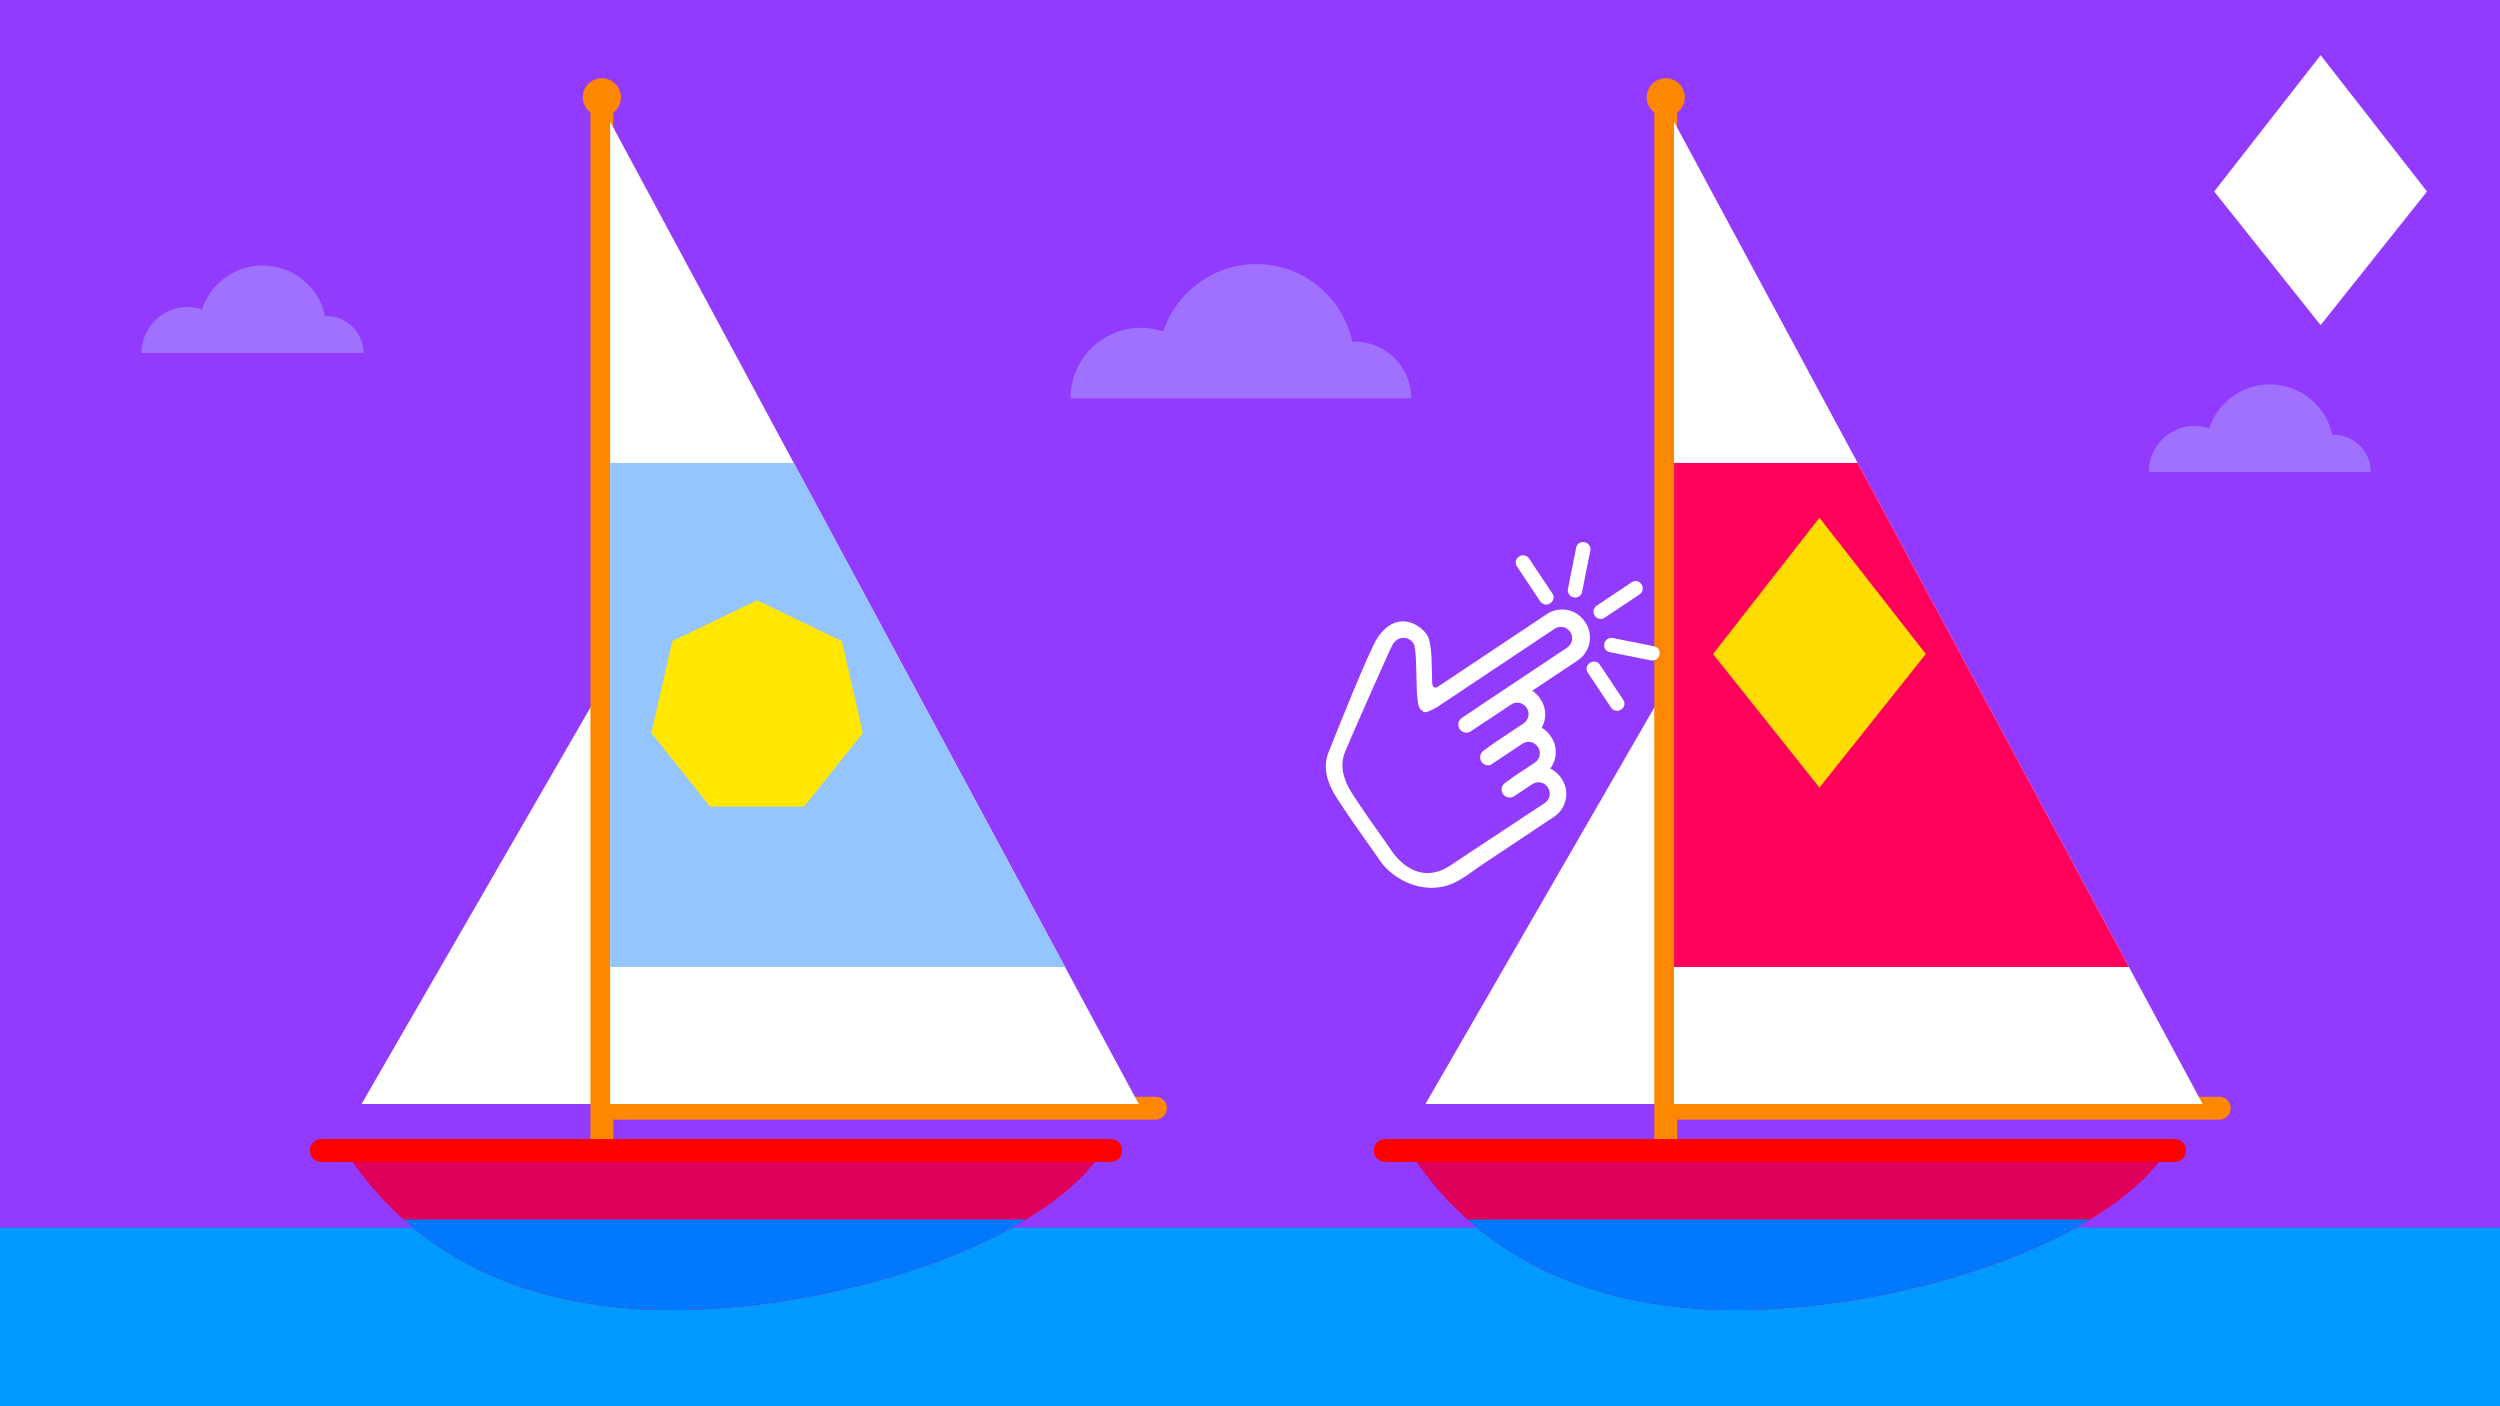
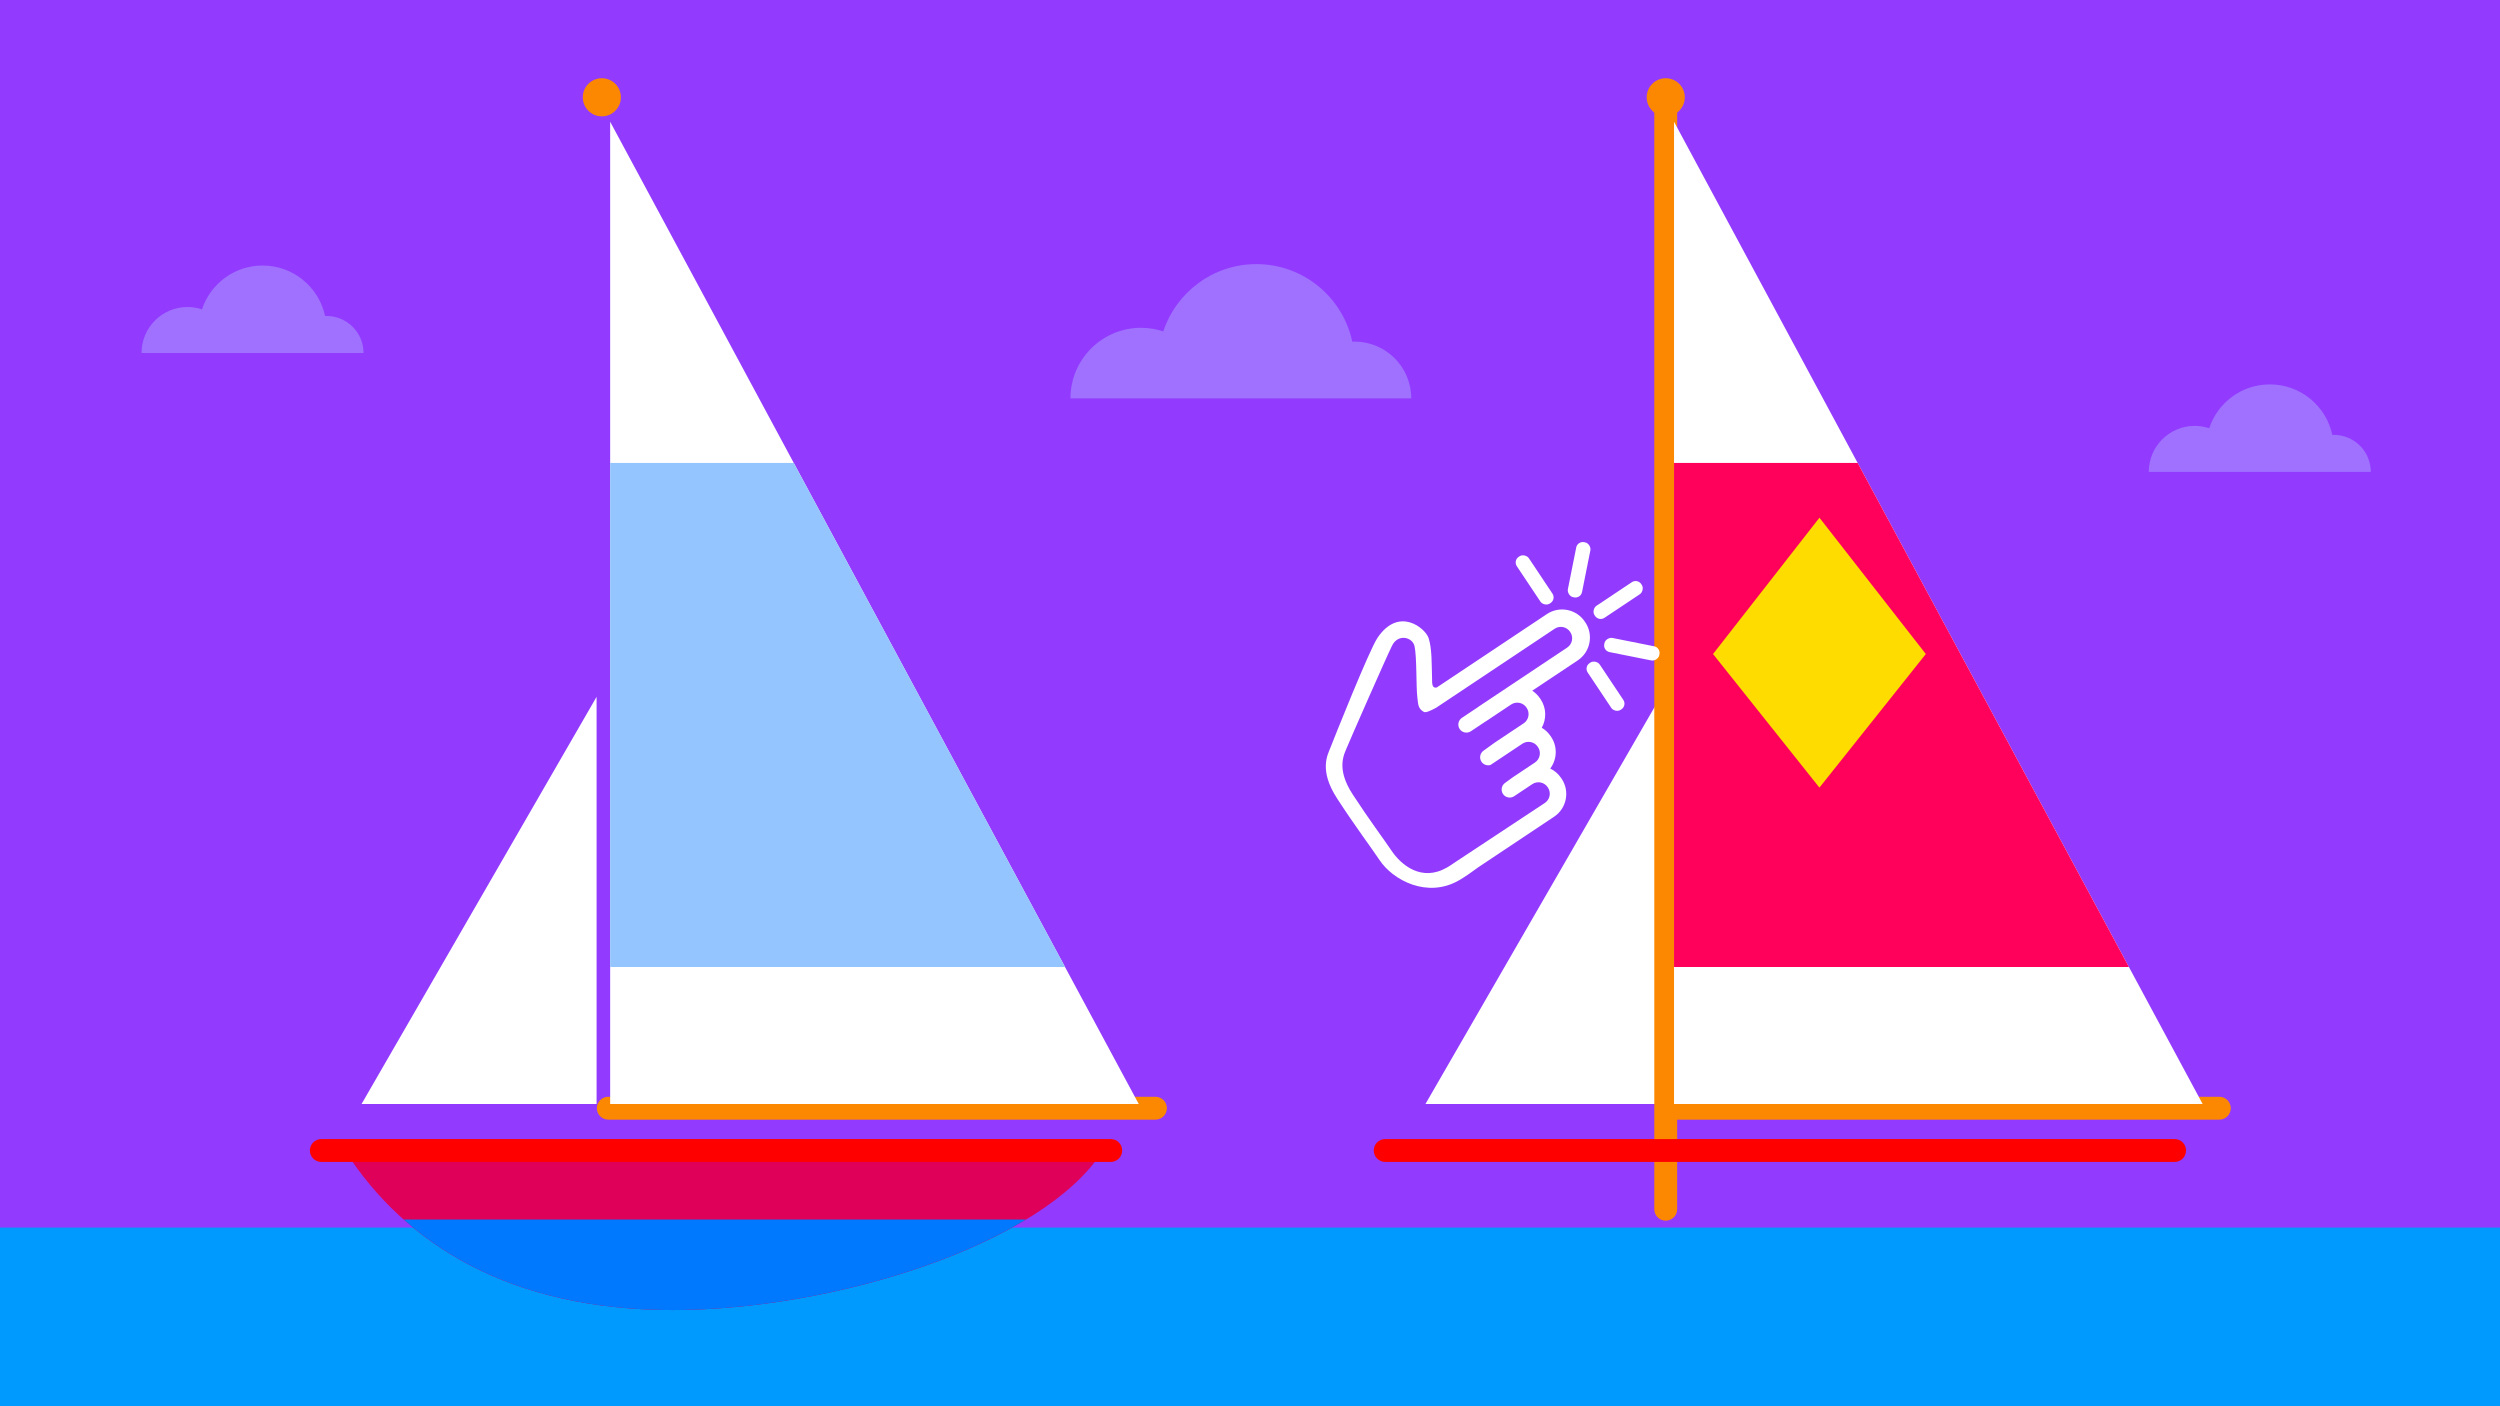
<svg xmlns="http://www.w3.org/2000/svg" viewBox="0 0 1920 1080">
  <defs>
    <style>.cls-1{fill:#ff005b;}.cls-1,.cls-2,.cls-3,.cls-4,.cls-5,.cls-6,.cls-7{fill-rule:evenodd;}.cls-2,.cls-8{fill:#fff;}.cls-3{fill:#ffdc00;}.cls-4{fill:#ffe700;}.cls-9{fill:#009aff;}.cls-5{fill:red;}.cls-6{fill:#95c5ff;}.cls-10{fill:#a071ff;}.cls-11{fill:#0079ff;}.cls-12{fill:#923bff;}.cls-7{fill:#fc8700;}.cls-13{fill:#df0059;}</style>
  </defs>
  <g id="bg">
    <rect class="cls-12" x="0" width="1920" height="1080" />
    <rect class="cls-9" x="0" y="942.79" width="1920" height="137.21" />
    <path class="cls-10" d="M1040.22,262.32c-.57,0-1.12.07-1.68.09-7.26-34.03-37.47-59.56-73.66-59.56-33.34,0-61.57,21.68-71.5,51.69-5.37-1.78-11.09-2.78-17.06-2.78-29.93,0-54.2,24.27-54.2,54.2h261.72c0-24.1-19.53-43.63-43.62-43.63Z" />
    <path class="cls-10" d="M1792.32,333.96c-.37,0-.73.04-1.09.06-4.73-22.17-24.41-38.8-47.98-38.8-21.72,0-40.11,14.12-46.57,33.67-3.5-1.16-7.22-1.81-11.11-1.81-19.5,0-35.3,15.81-35.3,35.3h170.48c0-15.69-12.72-28.41-28.42-28.41Z" />
    <path class="cls-10" d="M250.75,242.67c-.37,0-.73.04-1.09.06-4.73-22.17-24.41-38.8-47.98-38.8-21.72,0-40.11,14.12-46.57,33.67-3.5-1.16-7.22-1.81-11.11-1.81-19.5,0-35.3,15.81-35.3,35.3h170.48c0-15.69-12.72-28.41-28.42-28.41Z" />
  </g>
  <g id="ships">
    <polygon class="cls-2" points="458.18 847.88 458.18 535.15 277.67 847.88 458.18 847.88" />
-     <path class="cls-7" d="M471,928.69c0,4.85-3.93,8.78-8.78,8.78h0c-4.85,0-8.78-3.93-8.78-8.78V83.5c0-4.85,3.93-8.78,8.78-8.78h0c4.85,0,8.78,3.93,8.78,8.78v845.19Z" />
-     <path class="cls-7" d="M467.15,859.88c-4.85,0-8.78-3.93-8.78-8.78h0c0-4.85,3.93-8.78,8.78-8.78h420.24c4.85,0,8.78,3.94,8.78,8.78h0c0,4.85-3.93,8.78-8.78,8.78h-420.24Z" />
+     <path class="cls-7" d="M467.15,859.88c-4.85,0-8.78-3.93-8.78-8.78h0c0-4.85,3.93-8.78,8.78-8.78h420.24c4.85,0,8.78,3.94,8.78,8.78h0c0,4.85-3.93,8.78-8.78,8.78h-420.24" />
    <polygon class="cls-2" points="468.6 847.88 468.6 93.5 874.56 847.88 468.6 847.88" />
    <path class="cls-7" d="M476.85,74.72c0,8.08-6.55,14.64-14.63,14.64s-14.63-6.55-14.63-14.64,6.55-14.64,14.63-14.64,14.63,6.55,14.63,14.64Z" />
    <path class="cls-13" d="M265.18,884.04c46.18,71.78,126.84,122.08,251.44,122.08s283.99-50.3,330.19-122.08H265.18Z" />
    <path class="cls-11" d="M788,936.58h-478.01c47.83,42.58,115.45,69.54,206.63,69.54s200.92-26.96,271.38-69.54Z" />
    <path class="cls-5" d="M853.05,874.8H246.75c-4.85,0-8.78,3.93-8.78,8.78s3.93,8.78,8.78,8.78h606.31c4.84,0,8.78-3.93,8.78-8.78s-3.93-8.78-8.78-8.78Z" />
    <polygon class="cls-2" points="1275.25 847.88 1275.25 535.15 1094.74 847.88 1275.25 847.88" />
    <path class="cls-7" d="M1288.06,928.69c0,4.85-3.93,8.78-8.78,8.78h0c-4.85,0-8.78-3.93-8.78-8.78V83.5c0-4.85,3.93-8.78,8.78-8.78h0c4.85,0,8.78,3.93,8.78,8.78v845.19Z" />
    <path class="cls-7" d="M1284.22,859.88c-4.85,0-8.78-3.93-8.78-8.78h0c0-4.85,3.93-8.78,8.78-8.78h420.24c4.85,0,8.78,3.94,8.78,8.78h0c0,4.85-3.94,8.78-8.78,8.78h-420.24Z" />
    <polygon class="cls-2" points="1285.66 847.88 1285.66 93.5 1691.63 847.88 1285.66 847.88" />
    <path class="cls-7" d="M1293.92,74.72c0,8.08-6.55,14.64-14.64,14.64s-14.63-6.55-14.63-14.64,6.55-14.64,14.63-14.64,14.64,6.55,14.64,14.64Z" />
-     <path class="cls-13" d="M1082.25,884.04c46.18,71.78,126.84,122.08,251.45,122.08s283.99-50.3,330.19-122.08h-581.63Z" />
-     <path class="cls-11" d="M1605.07,936.58h-478.01c47.82,42.58,115.45,69.54,206.63,69.54s200.92-26.96,271.38-69.54Z" />
    <path class="cls-5" d="M1670.13,874.8h-606.31c-4.85,0-8.78,3.93-8.78,8.78s3.94,8.78,8.78,8.78h606.31c4.84,0,8.77-3.93,8.77-8.78s-3.93-8.78-8.77-8.78Z" />
    <polygon class="cls-6" points="468.6 742.67 817.94 742.67 609.61 355.55 468.6 355.55 468.6 742.67" />
    <polygon class="cls-1" points="1285.66 742.67 1635.01 742.67 1426.68 355.55 1285.66 355.55 1285.66 742.67" />
  </g>
  <g id="shapes">
    <polygon class="cls-3" points="1479.03 502.29 1397.32 604.89 1315.6 502.29 1397.33 397.6 1479.03 502.29" />
-     <polygon class="cls-2" points="1863.94 147.07 1782.23 249.68 1700.51 147.07 1782.24 42.38 1863.94 147.07" />
-     <polygon class="cls-4" points="545.27 619.4 500.2 562.88 516.29 492.4 581.41 461.03 646.55 492.4 662.63 562.88 617.56 619.4 545.27 619.4" />
    <path class="cls-8" d="M1134.83,666.38l58.74-39.15c9.6-6.4,12.21-19.48,5.82-29.07l-.45-.67c-2.16-3.23-5.07-5.67-8.36-7.24,5.2-6.92,5.78-16.68.73-24.26l-.45-.67c-1.81-2.71-4.15-4.86-6.79-6.41,3.69-6.65,3.65-15.1-.84-21.84l-.45-.67c-1.63-2.44-3.69-4.43-6.02-5.94l35-23.33c9.6-6.4,12.21-19.48,5.82-29.07l-.45-.67c-6.4-9.6-19.48-12.21-29.07-5.82l-84.61,56.4c-.31.09-.59.14-.83.14-3.13.05-2.7-4.16-2.79-7-.38-11.42.02-22.76-2.67-31.09-2.35-7.29-22.59-24.68-39.21-.24-6.37,9.37-34.07,78.94-36.15,84.35-2.08,5.4-9.13,17.22,5.12,39.13,14.25,21.91,26.19,37.69,32.59,47.29,10.36,15.55,36.88,29.61,61.18,15.43,4.39-2.56,9.22-5.89,14.14-9.57ZM1113.68,664.77c-.48.32-.95.6-1.42.89l-.09.06s-.06.03-.08.05c-.21.13-.42.25-.63.38-.02,0-.03.02-.05.03-19.73,11.42-35.5-2.02-42.84-13.03-5.85-8.78-16.78-23.17-29.79-43.19-13.01-20.02-6.31-30.98-4.31-35.99,2-5,29.95-68.66,34.65-78.13,4.7-9.47,15.73-6.46,17.23.4,1.89,8.58,1.15,31,2.16,39.21.67,5.47.45,8.73,5.04,11.32,1.32.75,4.99-.78,9.44-3.25l91.01-60.66c3.9-2.6,9.22-1.54,11.82,2.36l.18.27c2.6,3.9,1.54,9.22-2.36,11.82l-68.33,45.55.02.05-12.58,8.39c-2.84,1.89-3.61,5.76-1.72,8.59,1.89,2.84,5.76,3.61,8.59,1.72l11.34-7.56.02.04,19.55-13.03c3.9-2.6,9.22-1.54,11.82,2.36l.18.27c2.6,3.9,1.54,9.22-2.36,11.82l-22.06,14.7-8.62,6.21c-2.84,1.89-3.61,5.76-1.72,8.59,1.53,2.3,4.36,3.24,6.88,2.51l24.55-16.36c3.9-2.6,9.22-1.54,11.82,2.36l.18.27c2.6,3.9,1.54,9.22-2.36,11.82l-16.98,11.32-5.85,4.25c-2.84,1.89-3.61,5.76-1.72,8.59,1.89,2.84,5.76,3.61,8.59,1.72l5.35-3.57h0s8.58-5.71,8.58-5.71c3.9-2.6,9.22-1.54,11.82,2.36l.18.27c2.6,3.9,1.54,9.22-2.36,11.82l-67.45,44.56c-1.9,1.27-3.68,2.47-5.31,3.56Z" />
    <rect class="cls-8" x="1237.09" y="439.28" width="11.09" height="43.09" rx="5.17" ry="5.17" transform="translate(936.87 -828.75) rotate(56.31)" />
    <rect class="cls-8" x="1173.08" y="423.92" width="11.09" height="43.09" rx="5.17" ry="5.17" transform="translate(-49.17 728.51) rotate(-33.69)" />
    <rect class="cls-8" x="1207.17" y="416.13" width="11.09" height="43.09" rx="5.17" ry="5.17" transform="translate(109.44 -229.42) rotate(11.31)" />
    <rect class="cls-8" x="1227.5" y="505.56" width="11.09" height="43.09" rx="5.17" ry="5.17" transform="translate(-85.31 772.4) rotate(-33.69)" />
    <rect class="cls-8" x="1247.8" y="477.09" width="11.09" height="43.09" rx="5.17" ry="5.17" transform="translate(518.51 1629.8) rotate(-78.69)" />
  </g>
</svg>